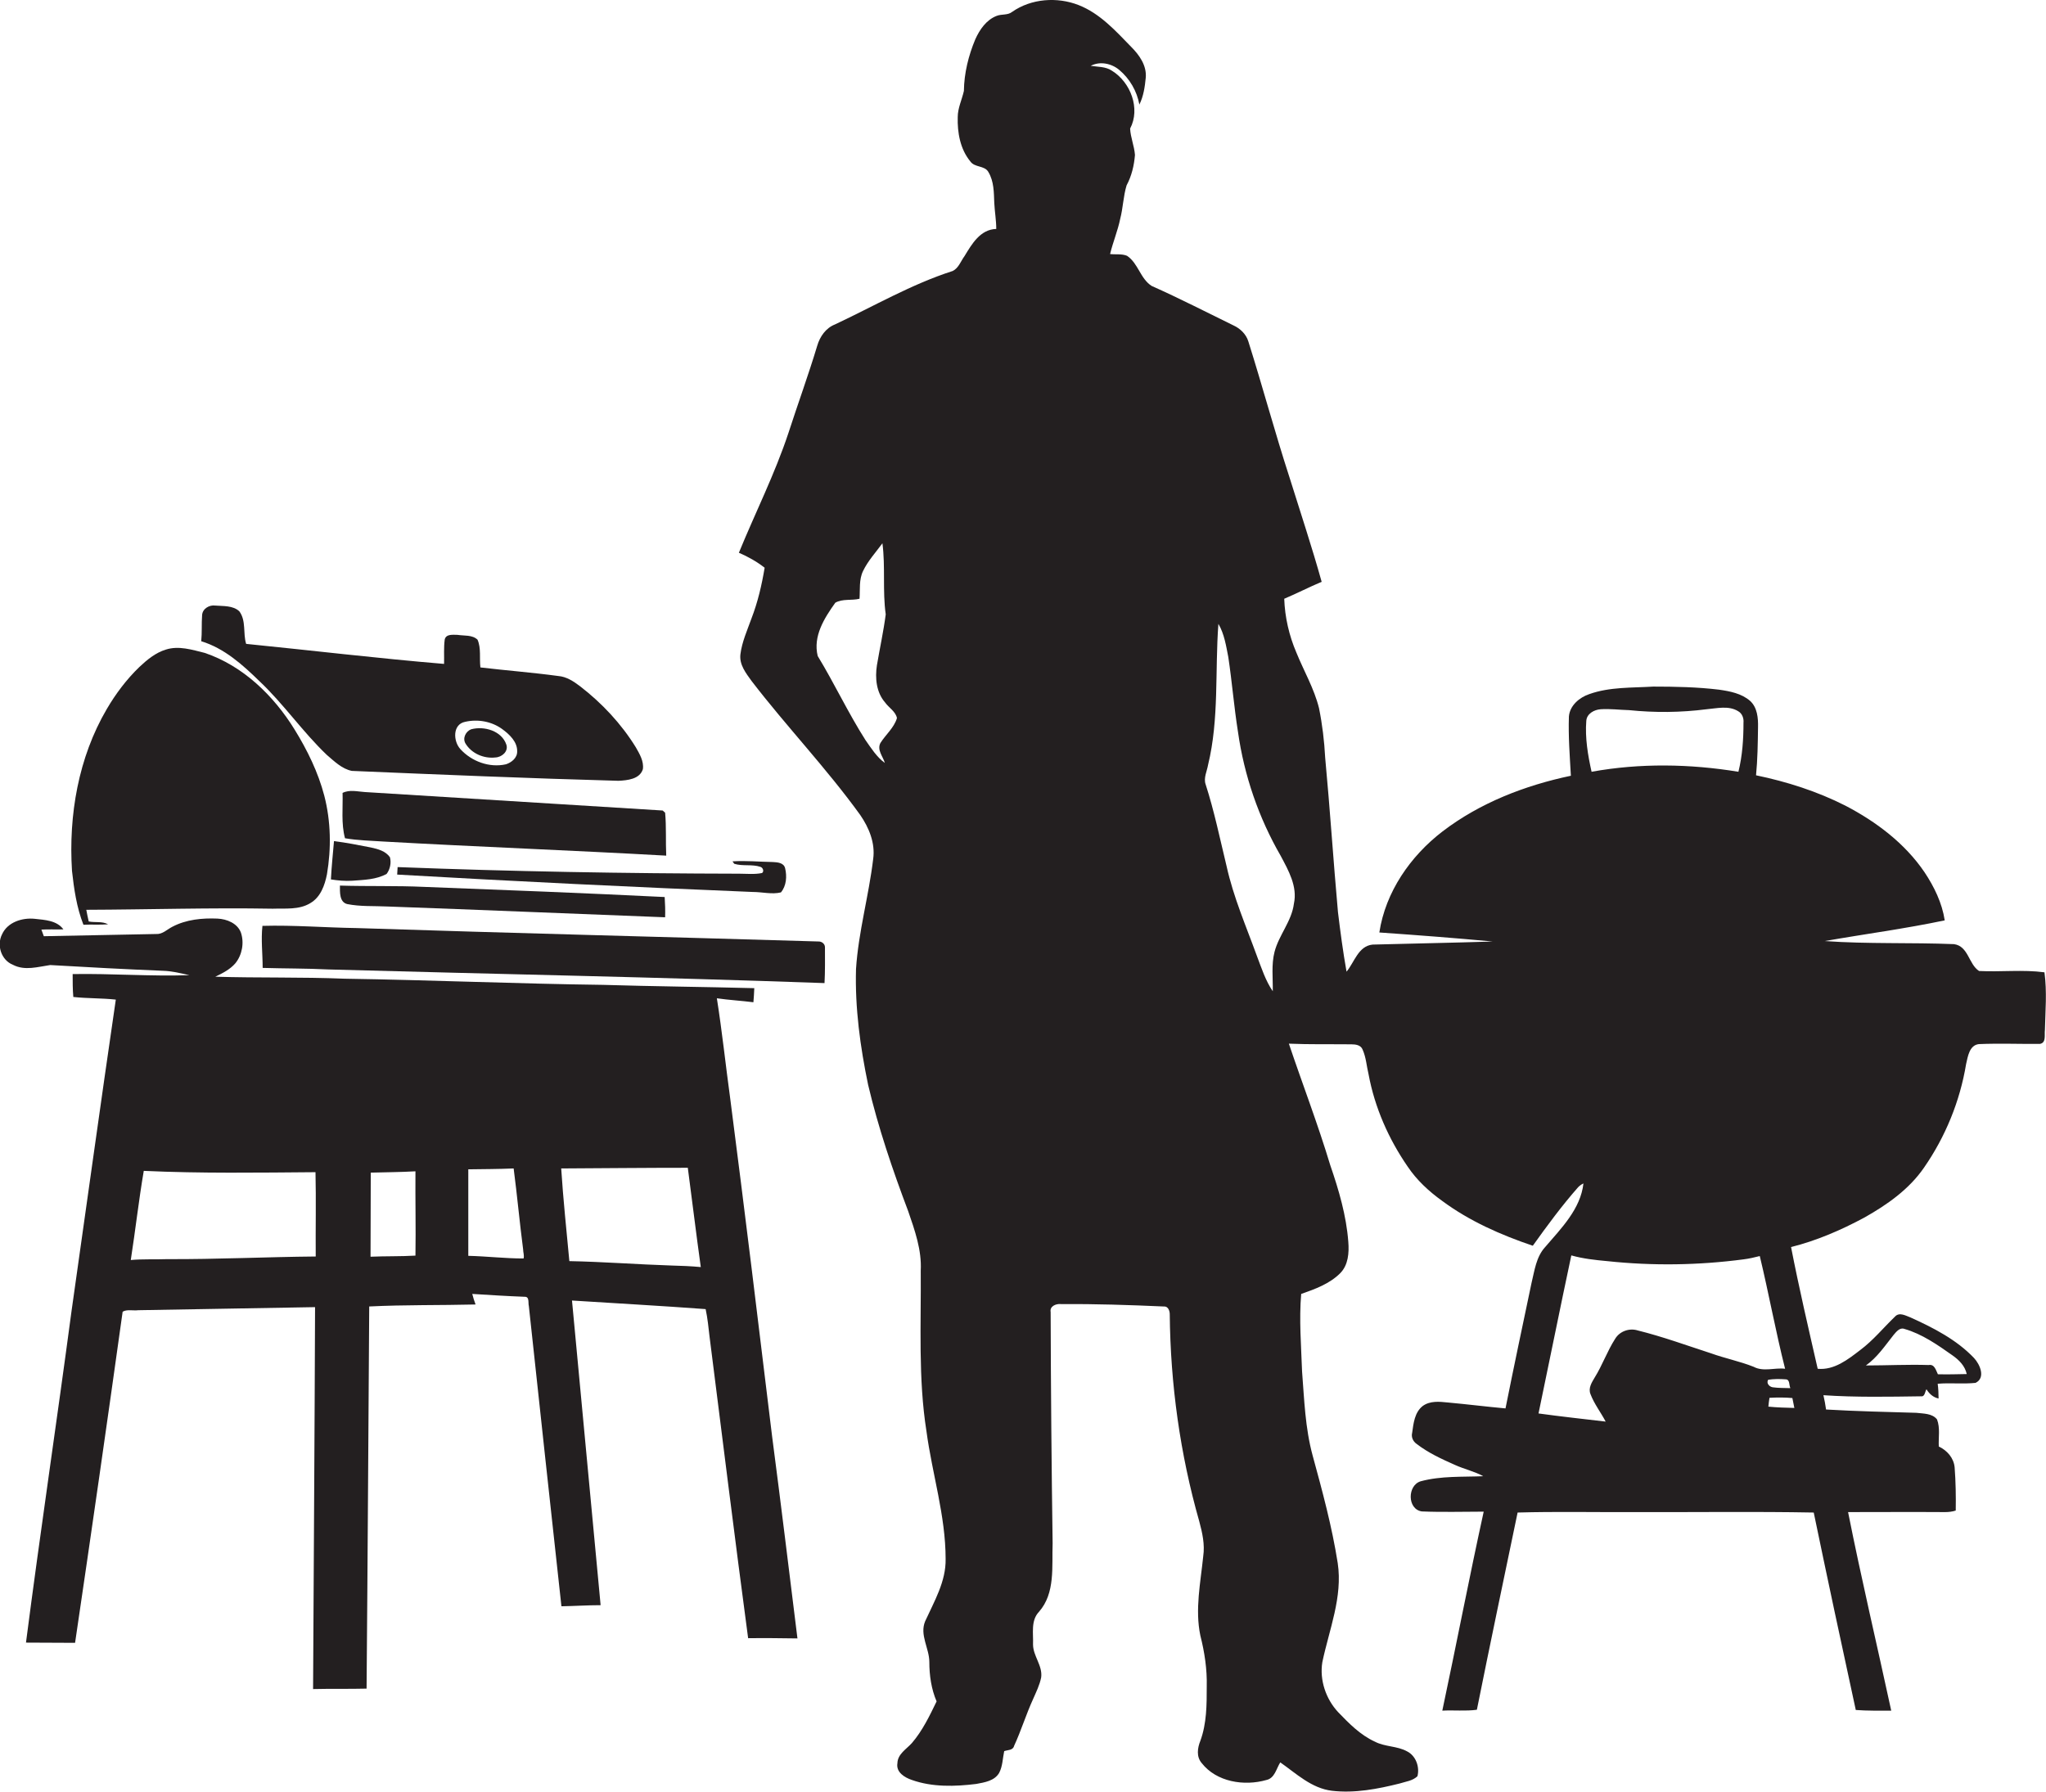
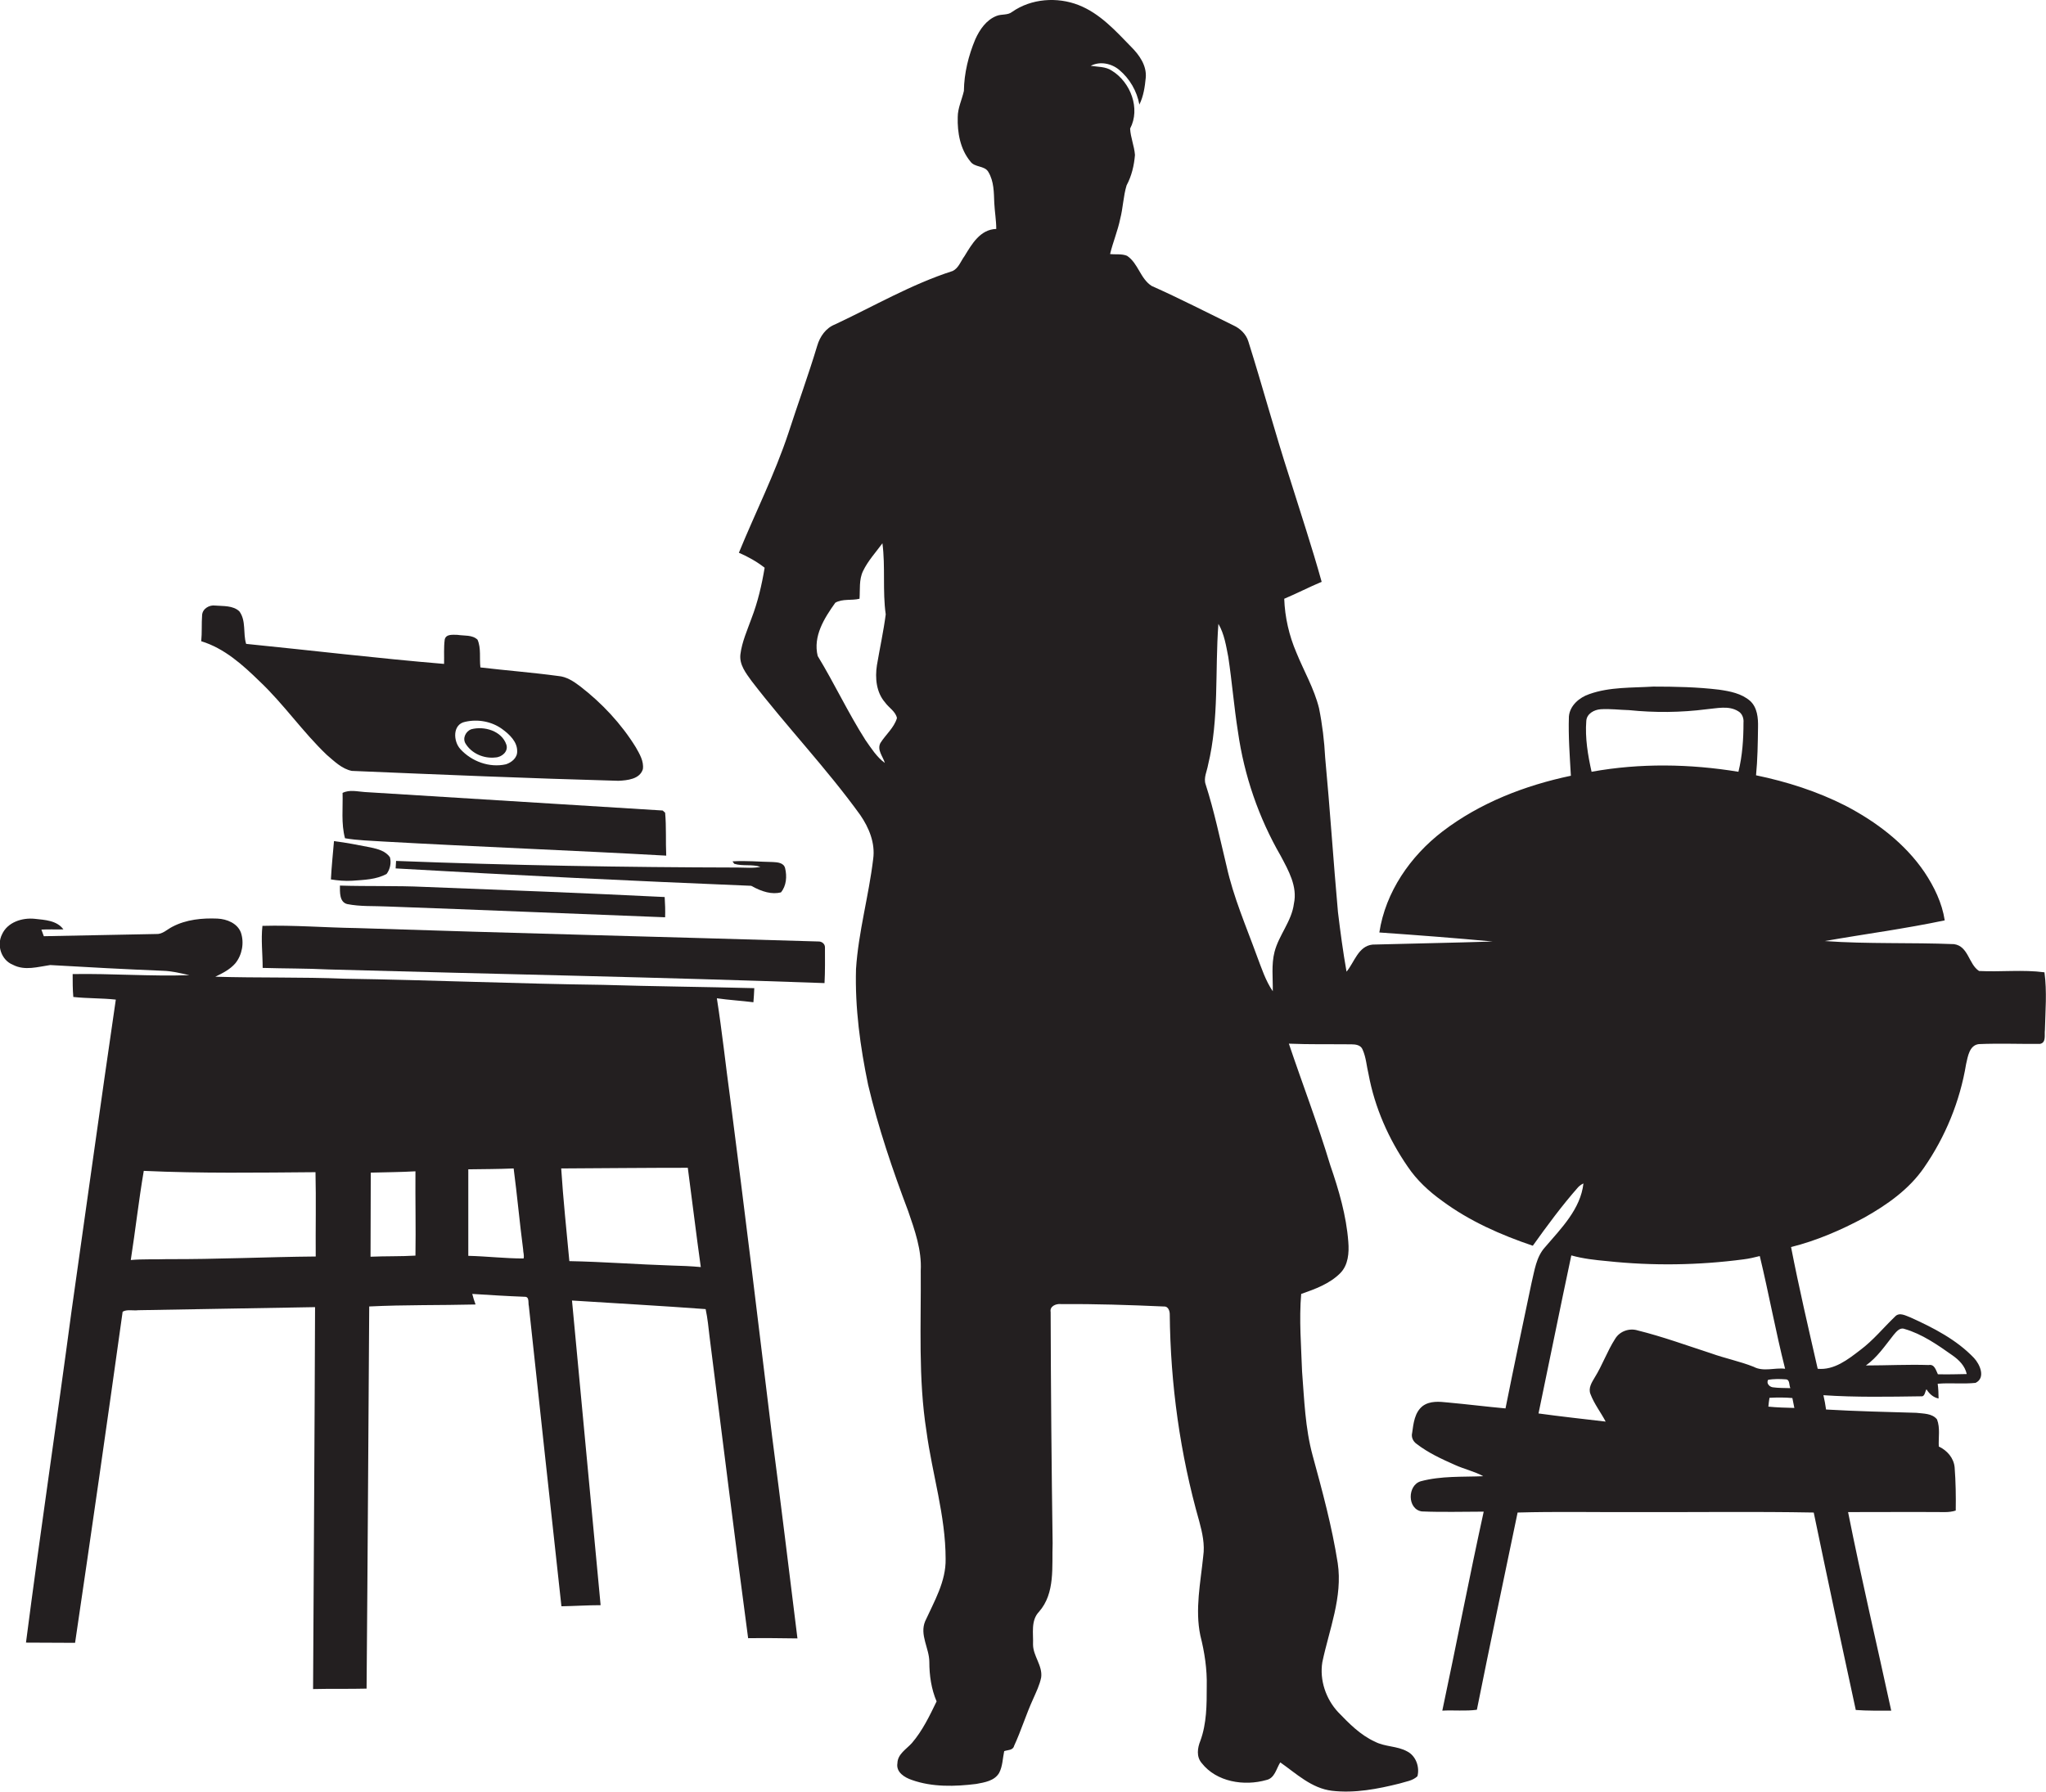
<svg xmlns="http://www.w3.org/2000/svg" version="1.1" id="Layer_1" x="0px" y="0px" viewBox="0 0 929.3 814.1" enable-background="new 0 0 929.3 814.1" xml:space="preserve">
  <g>
    <path fill="#231F20" d="M928.6,441.7c-9.8-1.3-19.8-0.1-29.7-0.6c-4.8-3.1-4.8-11.3-11.4-12.2c-19.5-0.8-39.2,0-58.7-1.4   c18.2-3.2,36.5-5.6,54.5-9.4c-1.2-7.9-4.8-15.3-9.2-21.9c-8.9-13.1-21.9-22.9-35.9-30.2c-12.8-6.5-26.6-10.9-40.6-13.8   c0.7-7.2,0.8-14.5,0.9-21.8c0.1-4.2-0.3-9-3.6-12c-3.9-3.4-9.2-4.4-14.1-5.1c-9.9-1.2-19.9-1.4-29.9-1.4c-9.7,0.6-19.7,0.1-29,3.4   c-4.5,1.5-8.9,5.2-9.3,10.2c-0.3,9,0.4,18,0.9,26.9c-20.9,4.4-41.3,12.3-58.3,25.3c-14.6,11.2-25.9,27.5-28.7,45.9   c17.2,1.2,34.3,2.5,51.5,4.1c-18.2,0.6-36.4,0.9-54.6,1.4c-6.5,0.7-8.2,8-11.8,12.3c-1.6-9-2.8-18-3.9-27.1   c-2.1-23.3-3.6-46.7-5.8-70.1c-0.4-7.6-1.3-15.1-2.8-22.5c-2.2-8.9-6.9-16.9-10.3-25.3c-3.3-7.7-5.2-16-5.5-24.4   c5.7-2.4,11.3-5.3,17-7.7c-4.4-15.8-9.6-31.4-14.5-47.1c-6.7-20.6-12.3-41.5-18.8-62.1c-1-3.3-3.7-5.9-6.8-7.3   c-12.3-6-24.5-12.3-37.1-17.9c-5.2-3.3-6.1-10.3-11.2-13.7c-2.4-1-5.2-0.5-7.7-0.8c1.3-5.4,3.5-10.6,4.6-16   c1.3-5,1.4-10.3,2.9-15.2c2.3-4.3,3.4-9,3.8-13.8c-0.3-4.1-2-7.9-2.2-12c4.8-9.1,0.2-21.1-8.3-26.3c-2.8-1.9-6.4-1.7-9.6-2.2   c4.2-2.2,9.4-1.1,12.9,1.8c4.8,4,8.1,9.7,9.2,15.8c1.9-3.8,2.5-8.1,2.9-12.2c0.5-5.5-2.9-10.3-6.6-14c-7.1-7.3-14.2-15.2-23.9-19   c-9.7-3.8-21.5-3-30.2,3.1c-2,1.6-4.7,0.9-7,1.8c-4.7,1.8-7.7,6.2-9.7,10.6c-3.1,7.4-5.1,15.4-5.2,23.5c-0.9,4-2.8,7.8-2.8,11.9   c-0.2,7,1.1,14.5,5.7,20.1c2,2.9,6.5,1.8,8.2,4.8c2.6,4.3,2.5,9.4,2.7,14.1c0.2,4,0.9,7.9,0.9,11.8c-7.3,0.2-11.1,6.9-14.4,12.3   c-1.7,2.3-2.7,5.5-5.4,6.8c-18.7,6-35.8,16-53.5,24.3c-4.1,1.6-6.8,5.5-8,9.6c-4,13.3-8.8,26.4-13.1,39.7   c-6.2,18.7-15.1,36.3-22.5,54.4c4.2,1.8,8.1,4,11.7,6.8c-1.3,7.8-3.1,15.6-6,23.1c-1.9,5.3-4.3,10.6-5,16.2   c-0.6,4.7,2.5,8.6,5.1,12.2c15.9,20.7,34,39.6,49.3,60.8c4,5.8,6.9,12.8,5.9,20c-2,16.8-6.7,33.1-7.8,50   c-0.5,17.7,1.9,35.3,5.5,52.6c4.6,19.5,11.1,38.6,18.2,57.4c3,8.7,6.2,17.7,5.7,27c0.2,24.4-1.2,48.9,2.6,73   c2.6,19.4,8.7,38.3,8.7,58c0.2,10.2-5.2,19.3-9.3,28.3c-2.6,6.2,1.9,12.3,1.9,18.5c0,6.1,0.9,12.3,3.3,17.9   c-3.2,6.6-6.4,13.3-11.2,18.9c-2.5,2.8-6.5,5-6.6,9.2c-0.7,4.1,3.3,6.5,6.6,7.6c9.3,3.3,19.5,3,29.2,1.8c3.8-0.7,8.3-1.4,10.4-5   c1.6-3,1.6-6.6,2.3-9.9c1.6-0.6,4-0.3,4.5-2.4c3.2-6.9,5.4-14.2,8.6-21.2c1.4-3.2,3-6.4,3.7-9.9c0.7-5.4-3.7-9.7-3.7-15   c0.2-5-1.1-10.8,2.7-14.8c7.5-8.5,5.8-20.6,6.2-31.1c-0.5-35-0.8-70.1-0.9-105.1c-0.5-2.6,2.4-3.8,4.5-3.6   c15.6-0.1,31.3,0.4,46.9,1.1c1.9-0.2,2.7,1.9,2.7,3.5c0.3,31.8,4.7,63.6,13.4,94.1c1.4,5.2,2.6,10.5,1.8,15.9   c-1.2,11.9-3.8,24.1-1.3,36c1.9,7.5,3.1,15.3,2.9,23.1c0,8.3,0,16.8-2.9,24.7c-1.3,3.2-1.9,7.2,0.6,10.1   c6.7,8.6,19.3,10.6,29.4,7.7c3.8-0.8,4.5-5.2,6.3-8c7.3,5.1,14.2,11.8,23.5,12.9c10.3,1.2,20.7-0.8,30.7-3.3   c2.8-0.9,5.9-1.2,8.1-3.3c1.1-4.2-0.7-9.3-4.7-11.3c-4.5-2.5-10-2-14.6-4.4c-6.6-3-11.8-8.3-16.7-13.4c-5.6-6-8.5-14.6-7.2-22.7   c3.1-14.8,9.3-29.6,7-45c-2.6-16.6-7-32.8-11.4-48.9c-3.4-12.5-3.8-25.4-4.8-38.2c-0.4-11.7-1.4-23.5-0.4-35.2   c6.3-2.2,12.9-4.6,17.7-9.4c3.7-3.7,4.1-9.3,3.7-14.3c-0.9-11.9-4.3-23.5-8.2-34.8c-5.6-18.6-12.6-36.8-18.8-55.2   c9.4,0.4,18.9,0.2,28.4,0.3c1.9,0,4.3,0.3,5.1,2.4c1.6,3.6,1.8,7.5,2.7,11.2c2.8,15.1,9.1,29.4,17.8,42c4.1,6.1,9.6,11.2,15.6,15.5   c12.4,9.2,26.7,15.5,41.2,20.4c6.5-9.1,13.2-18.2,20.6-26.6c0.7-0.7,1.5-1.3,2.4-1.7c-1.3,11.6-10.1,20.4-17.3,28.8   c-4.2,4.5-4.9,10.8-6.3,16.5c-4,19-8,37.9-11.8,56.9c-8.8-0.8-17.5-1.9-26.3-2.7c-3.8-0.4-8-0.8-11.3,1.6   c-3.7,2.9-4.2,7.9-4.8,12.2c-0.5,1.9,0.4,3.9,2,5c5.3,4.1,11.4,6.9,17.5,9.6c4.2,1.9,8.8,2.9,12.8,5.1c-9.5,0.4-19.1-0.2-28.4,2.3   c-6.1,1.8-6.2,12.7,0.5,13.7c9.4,0.4,18.8,0.1,28.1,0.1c-6.6,30.1-12.4,60.3-18.8,90.4c5.2-0.3,10.5,0.3,15.7-0.4   c6-29.9,12.3-59.8,18.5-89.6c17.7-0.5,35.5-0.1,53.2-0.2c27.1,0.1,54.2-0.3,81.3,0.2c6.2,29.9,12.6,59.8,19.1,89.7   c5.3,0.4,10.7,0.3,16.1,0.3c-6.5-30.1-13.6-60-19.6-90.2c14.7,0,29.4-0.1,44.1,0c1.6,0,3.3-0.2,4.8-0.7c0.1-6.5,0-13.1-0.5-19.6   c-0.4-4.3-3.4-7.7-7.2-9.5c-0.2-4.1,0.7-8.4-0.8-12.3c-2.2-2.8-6.2-2.6-9.4-3c-13.7-0.4-27.3-0.7-41-1.5c-0.3-2.2-0.7-4.3-1.2-6.5   c14.7,1,29.6,0.7,44.3,0.5c1.8,0.3,1.8-2.1,2.5-3.2c1.3,2.1,3.1,3.7,5.5,4.2c0-2.2-0.1-4.5-0.4-6.7c5.7-0.5,11.5,0.2,17.2-0.4   c4.7-2.3,2-8.4-0.7-11.3c-7.9-8.3-18.4-13.7-28.8-18.4c-2.2-0.8-5.1-2.6-7.1-0.4c-5.3,5.1-9.9,10.8-15.8,15.2   c-5.6,4.3-11.8,9.2-19.3,8.5c-4.2-18.4-8.5-36.8-12.1-55.3c11.6-2.9,22.7-7.7,33.3-13.4c10.3-5.8,20.3-12.8,27.1-22.7   c9.7-14,16.3-30.1,19.1-47c0.8-3.5,1.5-8.6,5.8-9.1c9.3-0.4,18.6,0,27.8-0.1c2.9-0.6,1.9-4.1,2.2-6.3   C929,459.5,929.8,450.5,928.6,441.7z M401.9,346.6c-3.7-2.7-6.2-6.7-8.8-10.4c-7.9-12.4-14.1-25.7-21.7-38.2c-2.2-9,3-17.2,8-24.2   c3.3-1.9,7.4-0.9,11-1.8c0.3-4.2-0.3-8.7,1.6-12.6c2.2-4.6,5.8-8.5,8.8-12.6c1.4,10.7,0,21.6,1.5,32.3c-1,7.7-2.7,15.4-4,23.1   c-0.9,5.8-0.3,12.3,3.7,16.9c1.7,2.4,4.8,4.1,5.4,7.1c-1.3,4.4-5.1,7.5-7.5,11.3C398.2,340.7,401.1,343.7,401.9,346.6z    M587.7,410.5c-1,8-6.8,14.2-8.8,21.9c-1.5,5.8-0.7,11.9-0.8,17.9c-3.3-4.8-5.1-10.5-7.2-16c-4.9-13.5-10.7-26.8-13.8-40.9   c-3-12.4-5.6-25-9.5-37.1c-1-2.9,0.6-5.9,1.1-8.8c5.1-21,3.1-42.7,4.7-64.1c2.7,4.6,3.5,10,4.5,15.1c1.7,11.3,2.6,22.7,4.4,34   c2.8,19.8,9.4,39,19.4,56.3C585.2,395.4,589.4,402.7,587.7,410.5z M860.1,606.4c1.2-1.4,2.8-3.5,4.9-2.7c8,2.3,15,7.2,21.8,12   c3,2.1,5.7,4.8,6.5,8.5c-4.4,0.1-8.7,0.2-13.1,0.1c-0.9-1.8-1.5-4.7-4.2-4.2c-9.5-0.3-19,0.2-28.5,0.2   C852.7,616.6,856.2,611.3,860.1,606.4z M720.5,327.5c0.2-3.3,3.6-5.1,6.5-5.3c4.3-0.3,8.6,0.3,12.9,0.4c11.7,1.2,23.5,1.1,35.2-0.4   c4.7-0.4,10.1-1.8,14.4,0.9c1.8,1,2.6,3.2,2.4,5.2c0,7.5-0.5,15-2.3,22.3c-22-3.6-44.7-4-66.7,0C721.2,343,719.9,335.2,720.5,327.5   z M796.5,620.9c-6.3-2.5-12.9-3.8-19.3-6.1c-11.1-3.6-22-7.6-33.3-10.4c-3.8-1.2-8.2,0.3-10.3,3.8c-3.6,5.6-5.8,12-9.3,17.6   c-1.3,2.2-3,4.8-1.9,7.5c1.7,4.5,4.7,8.3,6.9,12.5c-10.2-1.2-20.3-2.3-30.5-3.7c5-23.9,9.8-47.9,14.9-71.8   c5.3,1.5,10.8,2.1,16.3,2.6c20.6,2.2,41.4,1.9,61.9-0.8c2.5-0.3,5-0.9,7.4-1.5c4.1,17,7.2,34.2,11.5,51.2   C806.1,621.2,801,623.3,796.5,620.9z M803.1,626.8c2.6-0.4,5.2-0.4,7.9-0.2c2.1,0,1.5,2.7,2.2,4c-2.7-0.1-5.4,0-8.1-0.4   C803.5,629.9,802.2,628.3,803.1,626.8z M814.1,635.1c0.3,1.5,0.6,3,0.9,4.5c-3.9-0.1-7.9-0.2-11.8-0.6c0.1-1,0.3-3,0.5-4   C807.2,634.8,810.7,634.8,814.1,635.1z" />
    <path fill="#231F20" d="M148.4,342.9c3.4,2.9,6.9,6.4,11.4,7.3c40.4,1.7,80.7,3.4,121.1,4.5c4-0.2,9.7-0.7,11.1-5.3   c0.5-3.6-1.5-6.9-3.2-9.9c-6.6-10.7-15.4-20.1-25.4-27.8c-2.9-2.2-6.1-4.3-9.8-4.6c-11.8-1.6-23.6-2.5-35.4-3.9   c-0.5-4.2,0.4-8.7-1.3-12.6c-2.4-2.3-6.1-1.7-9.1-2.2c-2,0-5.2-0.5-5.8,2.1c-0.5,3.7-0.2,7.4-0.3,11.1c-30-2.5-59.9-6.1-89.9-9.1   c-1.5-4.8,0.1-10.5-3.1-14.8c-2.9-2.7-7.3-2.3-10.9-2.6c-2.7-0.4-5.8,1.4-6,4.3c-0.3,4,0,8-0.4,11.9c10.5,3.2,18.8,10.7,26.5,18.2   C128.9,319.9,137.5,332.5,148.4,342.9z M211.3,327.9c5.7-1.3,12-0.2,16.8,3.3c3.3,2.4,6.9,5.8,6.8,10.1c0.1,3-2.6,5.1-5.1,5.9   c-7.5,1.7-15.6-1.3-20.7-6.9C205.8,336.7,205.5,329,211.3,327.9z" />
-     <path fill="#231F20" d="M37.9,420.1c3.7-0.2,7.5,0.1,11.2-0.2c-2.7-1.5-5.9-0.7-8.8-1.3c-0.4-1.8-0.8-3.5-1.1-5.3   c28.2-0.1,56.5-1,84.7-0.5c5.7-0.2,11.9,0.6,17-2.5c4.7-2.7,6.6-8.1,7.6-13.1c2-11.8,1.8-24.1-1.2-35.7   c-2.8-10.7-7.7-20.7-13.5-30.1c-9.5-15.4-23.4-28.9-40.8-34.8c-5.7-1.4-11.8-3.4-17.7-1.5c-4.6,1.4-8.5,4.6-12,7.9   c-5.8,5.6-10.7,12.1-14.8,19.1c-12.9,22-17.4,48.2-15.8,73.5C33.6,403.8,34.8,412.2,37.9,420.1z" />
    <path fill="#231F20" d="M225,344.1c2.9-0.1,6-2.7,5-5.8c-2.1-6.3-10.1-8.6-16-7c-2.4,0.9-4,4-2.6,6.4   C214.2,342.4,219.9,344.7,225,344.1z" />
    <path fill="#231F20" d="M155.6,360.2c0.2,6.9-0.7,13.9,1.1,20.6c5.8,1,11.8,1.1,17.6,1.5c42.8,2.4,85.6,4,128.3,6.4   c-0.3-6.5,0.1-13.1-0.5-19.5c-0.3-0.3-0.8-0.7-1.1-1c-45.1-2.8-90.2-5.6-135.4-8.4C162.4,359.6,158.8,358.6,155.6,360.2z" />
    <path fill="#231F20" d="M160,400.1c5.3-0.4,10.9-0.5,15.6-3.1c1.6-2.1,2.2-5.1,1.5-7.6c-2-2.8-5.4-3.7-8.6-4.4   c-5.6-1.1-11.2-2.2-16.8-2.9c-0.5,5.8-1.1,11.6-1.4,17.4C153.4,400,156.7,400.3,160,400.1z" />
-     <path fill="#231F20" d="M354.7,405.4c2.5-3,2.8-7.3,1.9-11c-0.6-2.5-3.5-2.7-5.6-2.8c-6.1-0.1-12.2-0.7-18.3-0.3l0.8,1.1   c3.8,1.2,8.1,0.1,11.9,1.4c1.1,0.3,1.8,2.1,0.7,2.8c-3.4,0.7-6.9,0.3-10.3,0.3c-51.7-0.1-103.5-1-155.2-3c0,0.9-0.2,2.6-0.2,3.4   c53.8,3.1,107.7,5.7,161.5,7.9C346.2,405.2,350.6,406.4,354.7,405.4z" />
+     <path fill="#231F20" d="M354.7,405.4c2.5-3,2.8-7.3,1.9-11c-0.6-2.5-3.5-2.7-5.6-2.8c-6.1-0.1-12.2-0.7-18.3-0.3l0.8,1.1   c3.8,1.2,8.1,0.1,11.9,1.4c-3.4,0.7-6.9,0.3-10.3,0.3c-51.7-0.1-103.5-1-155.2-3c0,0.9-0.2,2.6-0.2,3.4   c53.8,3.1,107.7,5.7,161.5,7.9C346.2,405.2,350.6,406.4,354.7,405.4z" />
    <path fill="#231F20" d="M157.7,410.7c6,1.2,12.1,0.8,18.2,1.1c42.1,1.5,84.2,3.3,126.2,4.9c0.1-3.1,0-6.1-0.2-9.2   c-36.4-1.8-72.7-3.2-109.1-4.6c-12.8-0.6-25.6-0.2-38.4-0.6C154.4,405.2,154.1,409.8,157.7,410.7z" />
    <path fill="#231F20" d="M331.7,499.3c-2.1-15.3-3.7-30.6-6.1-45.8c5.5,0.8,11.1,1.1,16.6,1.8c0.2-2.1,0.3-4.3,0.4-6.4   c-22.9-0.6-45.8-0.8-68.7-1.5c-39.2-0.5-78.3-2.2-117.5-2.8c-19.5-0.8-39.1-0.3-58.6-0.9c3.3-1.6,6.7-3.3,9.1-6.1   c3.1-3.8,4.1-9.4,2.5-14c-1.6-4.2-6.4-6.1-10.6-6.3c-7-0.3-14.2,0.4-20.5,3.7c-2.4,1.2-4.5,3.5-7.4,3.3c-17,0.4-34,0.6-51,1   c-0.4-1-0.7-2-1.1-3c3.3-0.2,6.7,0,10-0.1c-3-4.1-8.5-4.3-13-4.8c-5.7-0.6-12.4,1.5-14.9,7.1c-2.5,5-0.3,11.7,5,13.8   c5.4,2.8,11.3,0.9,16.9,0.1c17,1,34.1,1.9,51.1,2.6c4.1,0.1,8.1,1.1,12.1,2c-17.7,0.6-35.3-0.8-53-0.5c0,3.5,0,7,0.3,10.4   c6.4,0.7,12.9,0.5,19.3,1.2c-6.9,47.1-13.4,94.3-20.1,141.4c-6.7,50.3-14.2,100.4-20.7,150.7c7.4,0.1,14.9,0,22.3,0.1   c7.4-50.1,14.6-100.2,21.6-150.4c1.8-1.2,4.9-0.4,7.1-0.7c26.8-0.4,53.6-1,80.3-1.4c-0.2,57.8-0.6,115.7-0.9,173.5   c8.1-0.2,16.2,0,24.3-0.2c0.5-57.8,0.8-115.7,1.2-173.6c16.1-0.8,32.2-0.5,48.3-0.9c-0.6-1.6-1.1-3.2-1.5-4.8   c7.9,0.5,15.9,1,23.8,1.3c2.3-0.1,1.5,2.8,1.9,4.2c4.9,45.5,9.8,90.9,14.8,136.4c5.9-0.1,11.9-0.5,17.8-0.5   c-4.4-46.1-8.6-92.3-13-138.4c20.2,1.3,40.5,2.4,60.7,3.9c0.9,4.2,1.3,8.4,1.8,12.7c5.8,45.6,11.4,91.2,17.5,136.8   c7.5-0.1,15,0,22.4,0.1c-3.8-30.6-7.5-61.2-11.5-91.7C344.5,601.4,338.3,550.3,331.7,499.3z M75.9,572c-5.5,0.2-11-0.1-16.5,0.4   c2.1-13.5,3.6-27,5.9-40.5c26,1.2,52,0.8,78,0.6c0.3,12.8,0,25.5,0.1,38.3C120.9,571,98.5,572.1,75.9,572z M188.7,570.4   c-6.8,0.4-13.6,0.2-20.4,0.5c0-12.7,0.1-25.5,0.1-38.2c6.8-0.2,13.6-0.2,20.3-0.6C188.6,544.9,188.9,557.6,188.7,570.4z    M237.8,571.7c-8.4,0-16.7-1-25.1-1.2c0-13.1,0-26.2,0-39.3c6.9-0.1,13.7-0.1,20.6-0.4c1.6,12.2,2.7,24.5,4.3,36.7   C237.6,568.9,238.2,570.3,237.8,571.7z M305,574.9c-15.5-0.5-30.9-1.7-46.4-2c-1.3-14-2.8-28-3.7-42.1c19.2-0.1,38.3-0.3,57.5-0.3   c2,15,3.8,30.1,5.9,45.1C313.9,575.2,309.5,575,305,574.9z" />
    <path fill="#231F20" d="M371.9,427.7c-70-2.1-140-3.8-209.9-6.1c-14.3-0.2-28.5-1.4-42.8-1c-0.7,6.3,0.1,12.7,0.1,19.1   c9.9,0.3,19.9,0.2,29.8,0.7c75.2,2.1,150.3,3.5,225.4,6.2c0.3-5.4,0.2-10.9,0.2-16.3C374.7,428.8,373.3,427.7,371.9,427.7z" />
  </g>
</svg>